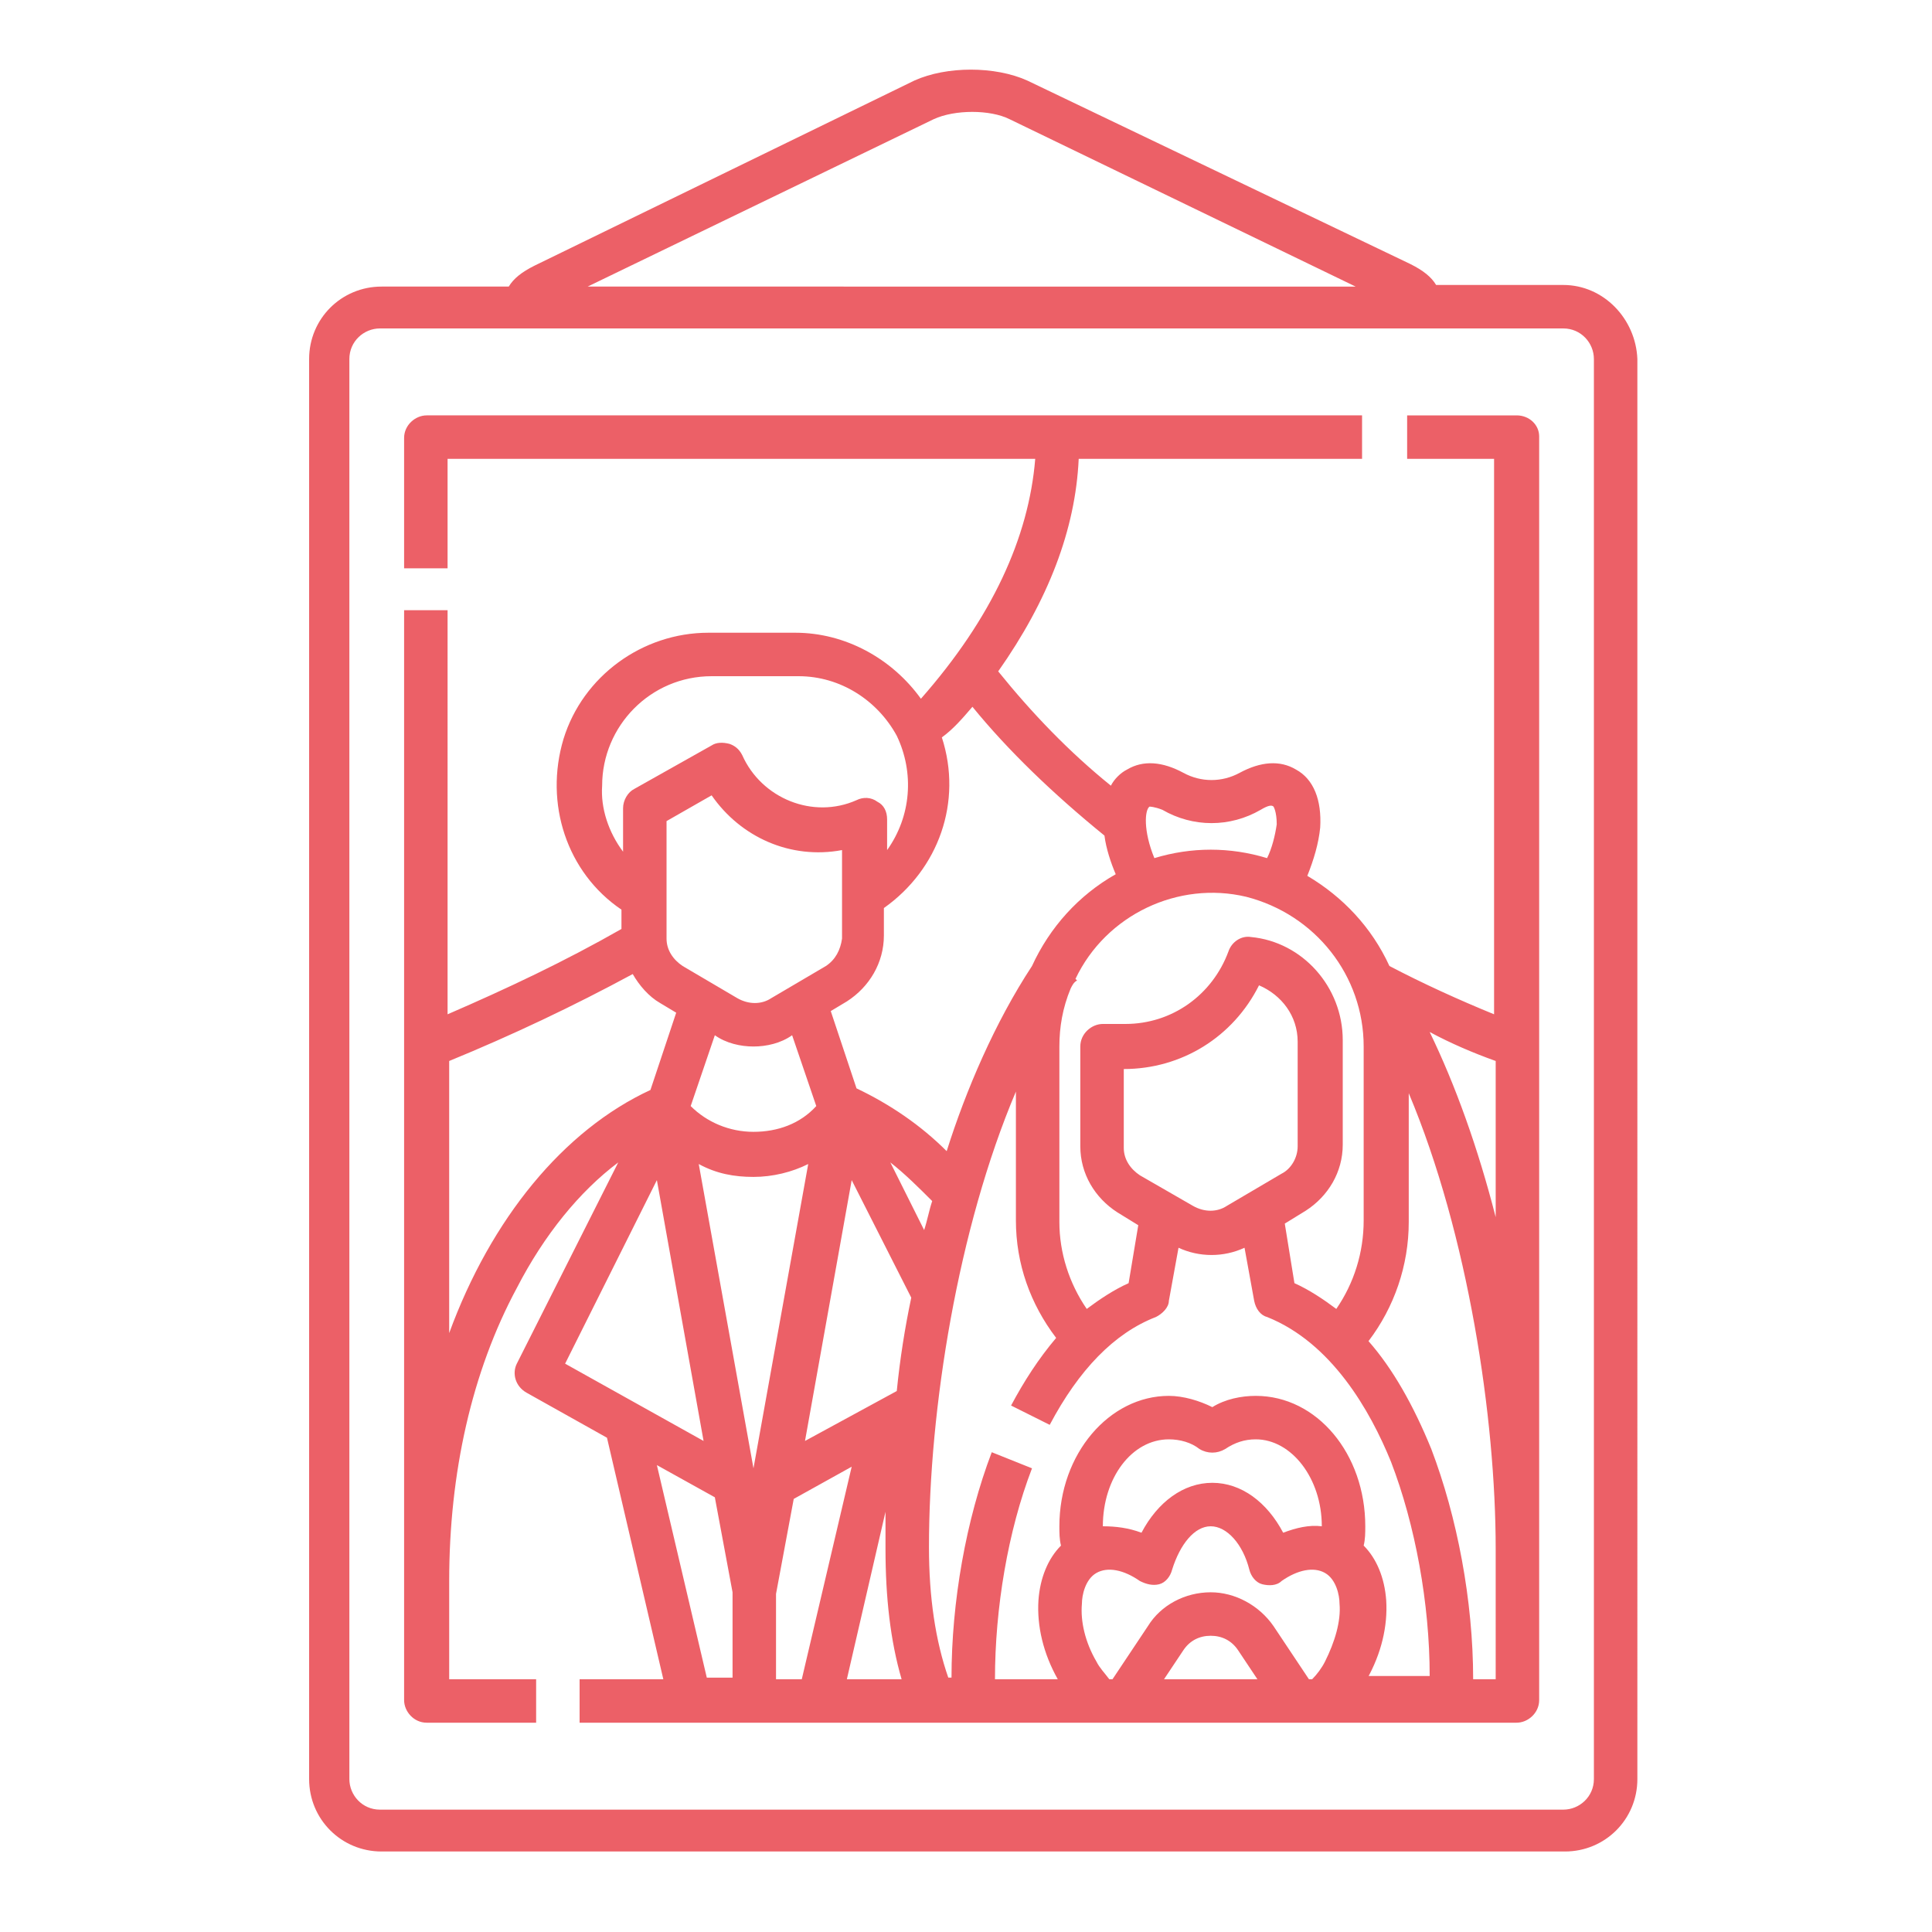
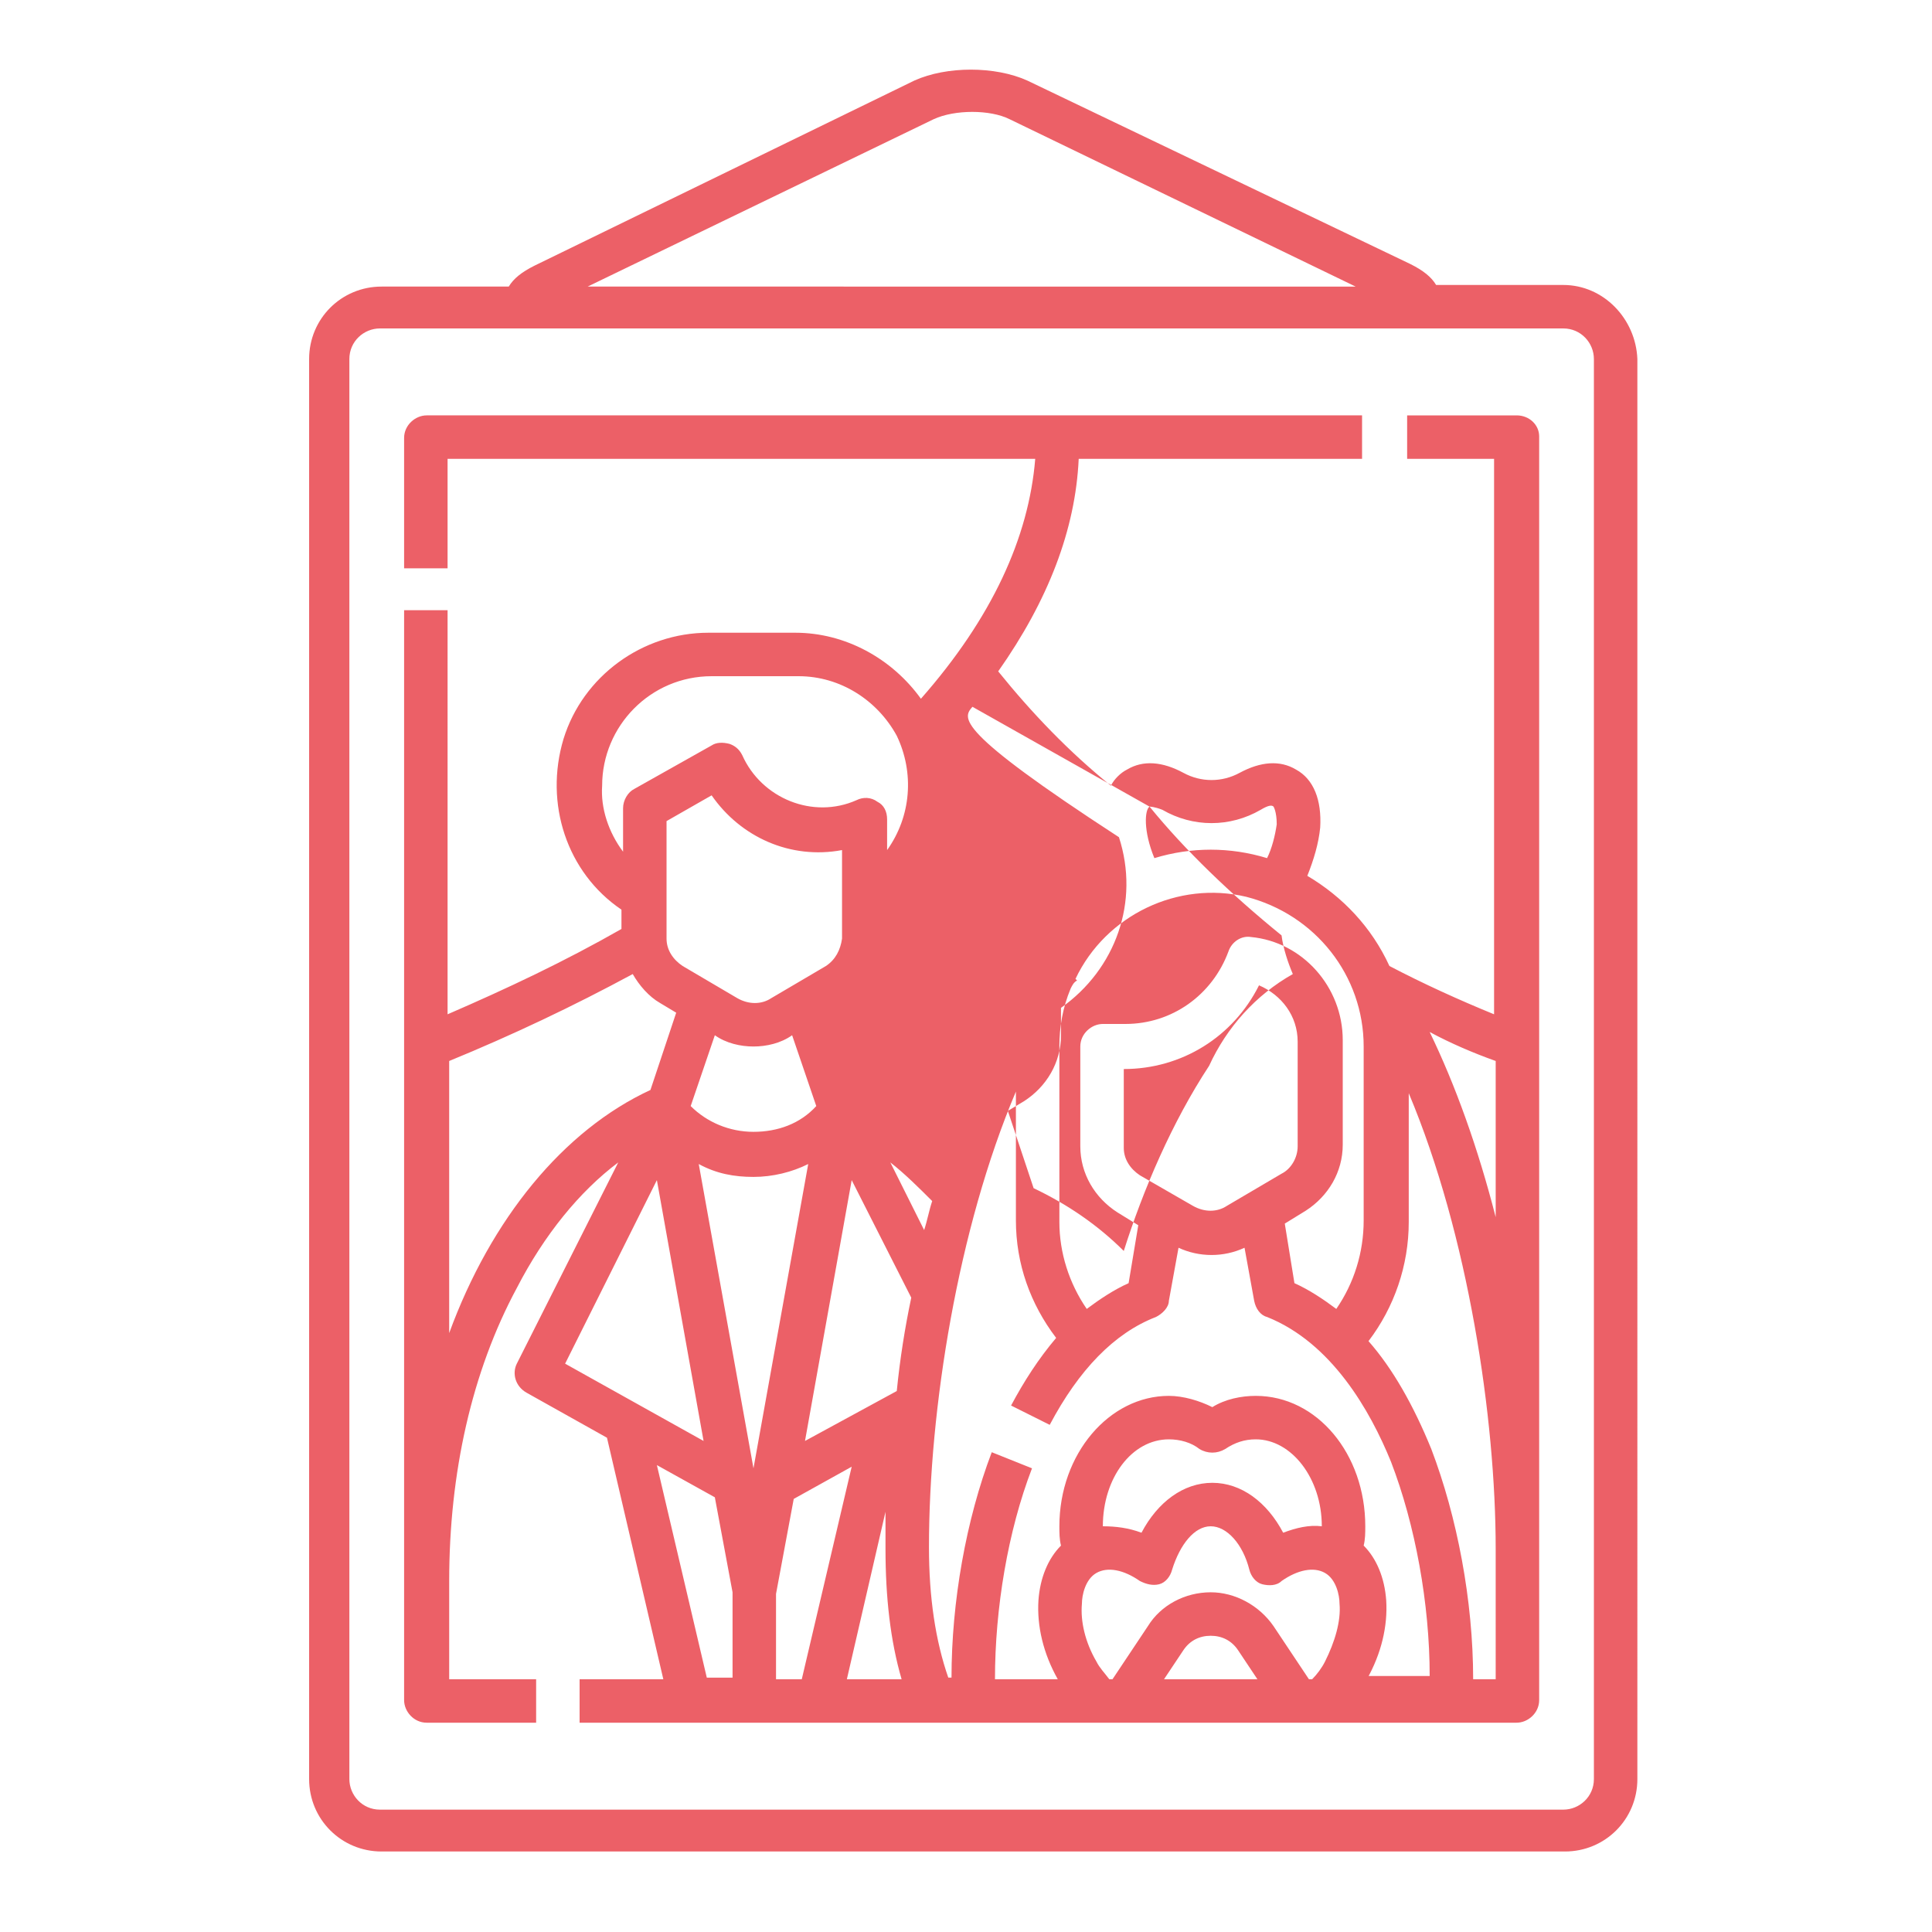
<svg xmlns="http://www.w3.org/2000/svg" version="1.1" id="Layer_1" x="0px" y="0px" viewBox="0 0 120 120" style="enable-background:new 0 0 120 120;" xml:space="preserve">
  <style type="text/css"> .st0{fill:#EC6067;} </style>
-   <path class="st0" d="M94.2,25.8h-6.8v2.7h5.4V63c-2.2-0.9-4.4-1.9-6.5-3c-1.1-2.4-2.9-4.3-5.1-5.6c0.4-1,0.7-2,0.8-3 c0.1-1.7-0.4-3-1.5-3.6c-1-0.6-2.2-0.5-3.5,0.2c-1.1,0.6-2.4,0.6-3.5,0c-1.3-0.7-2.5-0.8-3.5-0.2c-0.4,0.2-0.8,0.6-1,1 c-2.6-2.1-4.9-4.5-7-7.1c3.1-4.4,4.8-8.8,5-13.2h17.6v-2.7H26.5c-0.7,0-1.4,0.6-1.4,1.4v8.1h2.7v-6.8h36.5 c-0.4,4.9-2.7,9.9-7.1,14.9c-1.8-2.5-4.7-4.1-7.8-4.1h-5.4c-4.1,0-7.8,2.7-9,6.6c-1.2,4,0.2,8.3,3.6,10.6v1.2 c-3.5,2-7.1,3.7-10.8,5.3V37.9h-2.7v67.7c0,0.7,0.6,1.4,1.4,1.4h6.8v-2.7h-5.4v-6.1c0-6.7,1.4-13,4.2-18.2c1.7-3.3,3.9-6,6.3-7.8 l-6.3,12.5c-0.3,0.6-0.1,1.4,0.6,1.8l5,2.8l3.5,15H36v2.7h58.2c0.7,0,1.4-0.6,1.4-1.4V27.1C95.6,26.4,95,25.8,94.2,25.8L94.2,25.8z M92.9,65.9v9.7c-1.1-4.3-2.5-8.2-4.1-11.5C90.1,64.8,91.5,65.4,92.9,65.9L92.9,65.9z M84.7,65v10.8c0,2-0.6,3.9-1.7,5.5 c-0.8-0.6-1.7-1.2-2.6-1.6L79.8,76l1.3-0.8c1.4-0.9,2.3-2.4,2.3-4.1v-6.5c0-3.3-2.5-6.1-5.7-6.4c-0.6-0.1-1.2,0.3-1.4,0.9 c-1,2.7-3.5,4.5-6.4,4.5h-1.4c-0.7,0-1.4,0.6-1.4,1.4v6.2c0,1.7,0.9,3.2,2.3,4.1l1.3,0.8l-0.6,3.6c-0.9,0.4-1.8,1-2.6,1.6 c-1.1-1.6-1.7-3.5-1.7-5.4V65c0-1.2,0.2-2.4,0.7-3.6c0.1-0.2,0.2-0.4,0.4-0.5l-0.1-0.1c1.9-4,6.4-6.1,10.6-5.1 C81.7,56.8,84.7,60.6,84.7,65L84.7,65z M70.8,73c-0.6-0.4-1-1-1-1.7v-4.9c3.6,0,6.8-2,8.4-5.2c1.4,0.6,2.4,1.9,2.4,3.5v6.5 c0,0.7-0.4,1.4-1,1.7l-3.4,2c-0.6,0.4-1.4,0.4-2.1,0L70.8,73z M71.4,50.1c0,0,0.3,0,0.8,0.2c1.9,1.1,4.2,1.1,6.1,0 c0.5-0.3,0.7-0.3,0.8-0.2c0,0,0.2,0.3,0.2,1.1c-0.1,0.7-0.3,1.5-0.6,2.1c-2.3-0.7-4.7-0.7-7,0C71,51.6,71.1,50.3,71.4,50.1 L71.4,50.1z M60.4,43.9c2.2,2.7,5,5.4,8.2,8c0.1,0.8,0.4,1.7,0.7,2.4c-2.3,1.3-4.1,3.3-5.2,5.7c-2.3,3.5-4.1,7.7-5.3,11.5 c-1.6-1.6-3.5-2.9-5.6-3.9l-1.6-4.8l1-0.6c1.4-0.9,2.3-2.4,2.3-4.1v-1.7c3.4-2.4,4.9-6.6,3.6-10.6C59.2,45.3,59.8,44.6,60.4,43.9 L60.4,43.9z M55.3,72.2c0.9,0.7,1.8,1.6,2.6,2.4c-0.2,0.6-0.3,1.2-0.5,1.8L55.3,72.2z M46.8,65c0.8,0,1.7-0.2,2.4-0.7l1.5,4.4 c-1,1.1-2.4,1.6-3.9,1.6c-1.5,0-2.9-0.6-3.9-1.6l1.5-4.4C45.1,64.8,46,65,46.8,65L46.8,65z M46.8,73.1c1.2,0,2.4-0.3,3.4-0.8 l-3.4,18.9l-3.4-18.9C44.5,72.9,45.6,73.1,46.8,73.1L46.8,73.1z M51.3,60l-3.4,2c-0.6,0.4-1.4,0.4-2.1,0l-3.4-2c-0.6-0.4-1-1-1-1.7 v-7.3l2.8-1.6c1.8,2.6,4.9,4,8.1,3.4v5.5C52.2,59,51.9,59.6,51.3,60L51.3,60z M52.9,73.3l3.7,7.3c-0.4,1.9-0.7,3.8-0.9,5.8L50,89.5 L52.9,73.3z M56,104.3h-3.4L55,93.9c0,0.8,0,1.5,0,2.3C55,99.2,55.3,101.9,56,104.3L56,104.3z M37.4,48.8c0-3.7,3-6.8,6.8-6.8h5.4 c2.6,0,4.9,1.5,6.1,3.7c1.1,2.3,0.9,5-0.6,7.1v-1.9c0-0.5-0.2-0.9-0.6-1.1c-0.4-0.3-0.9-0.3-1.3-0.1c-2.7,1.2-5.9-0.1-7.1-2.8 c-0.2-0.4-0.5-0.6-0.8-0.7c-0.4-0.1-0.8-0.1-1.1,0.1L39.4,49c-0.4,0.2-0.7,0.7-0.7,1.2v2.7C37.8,51.7,37.3,50.2,37.4,48.8L37.4,48.8 z M27.9,82.8V65.9c3.9-1.6,7.7-3.4,11.4-5.4c0.4,0.7,1,1.4,1.7,1.8l1,0.6l-1.6,4.8C35,70.2,30.5,75.7,27.9,82.8L27.9,82.8z M40.8,73.3l2.9,16.2l-8.6-4.8L40.8,73.3z M40.8,91l3.6,2l1.1,5.9v5.3h-1.6L40.8,91z M48.2,104.3V99l1.1-5.9l3.6-2l-3.1,13.2H48.2z M68.5,94.8c0-3,1.8-5.4,4.1-5.4c0.7,0,1.4,0.2,1.9,0.6c0.5,0.3,1.1,0.3,1.6,0c0.6-0.4,1.2-0.6,1.9-0.6c2.2,0,4.1,2.4,4.1,5.4 c0,0,0,0,0,0c-0.8-0.1-1.6,0.1-2.4,0.4c-1-1.9-2.6-3.1-4.4-3.1c-1.8,0-3.4,1.2-4.4,3.1C70.1,94.9,69.3,94.8,68.5,94.8L68.5,94.8z M68.1,103.2c-0.7-1.2-1-2.5-0.9-3.6c0-0.5,0.2-1.5,0.9-1.9c0.7-0.4,1.7-0.2,2.7,0.5c0.4,0.2,0.8,0.3,1.2,0.2 c0.4-0.1,0.7-0.5,0.8-0.9c0.5-1.6,1.4-2.7,2.4-2.7s2,1.1,2.4,2.7c0.1,0.4,0.4,0.8,0.8,0.9c0.4,0.1,0.9,0.1,1.2-0.2 c1-0.7,2-0.9,2.7-0.5c0.7,0.4,0.9,1.4,0.9,1.9c0.1,1.1-0.3,2.4-0.9,3.6c-0.2,0.4-0.5,0.8-0.8,1.1h-0.2l-2.2-3.3 c-0.9-1.3-2.4-2.1-3.9-2.1c-1.6,0-3.1,0.8-3.9,2.1l-2.2,3.3h-0.2C68.6,103.9,68.3,103.6,68.1,103.2L68.1,103.2z M78.1,104.3h-5.8 l1.2-1.8c0.4-0.6,1-0.9,1.7-0.9c0.7,0,1.3,0.3,1.7,0.9L78.1,104.3z M84.9,104.3c0.9-1.6,1.3-3.3,1.2-4.9C86,98,85.5,96.8,84.7,96 c0.1-0.4,0.1-0.8,0.1-1.2c0-4.5-3-8.1-6.8-8.1c-0.9,0-1.9,0.2-2.7,0.7c-0.8-0.4-1.8-0.7-2.7-0.7c-3.7,0-6.8,3.6-6.8,8.1 c0,0.4,0,0.8,0.1,1.2c-0.8,0.8-1.3,2-1.4,3.4c-0.1,1.6,0.3,3.3,1.2,4.9h-3.9c0-4.4,0.8-9.2,2.3-13.1l-2.5-1c-1.6,4.2-2.5,9.3-2.5,14 h-0.2c-0.8-2.3-1.2-5-1.2-8.1c0-8.6,1.8-19.8,5.4-28.3v8c0,2.7,0.9,5.2,2.5,7.3c-1.1,1.3-2,2.7-2.8,4.2l2.4,1.2 c1.8-3.4,4-5.7,6.6-6.7c0.4-0.2,0.8-0.6,0.8-1l0.6-3.3c1.3,0.6,2.8,0.6,4.1,0l0.6,3.3c0.1,0.5,0.4,0.9,0.8,1c4,1.6,6.4,5.8,7.7,9 c1.5,3.9,2.4,8.8,2.4,13.3H84.9z M92.9,104.3h-1.4c0-4.9-1-10.1-2.6-14.3c-1.1-2.7-2.4-5-3.9-6.7c1.6-2.1,2.5-4.7,2.5-7.4v-8 c3.7,8.8,5.4,20.2,5.4,28.3V104.3z M92.9,104.3 M97.1,17.7h-7.9c-0.3-0.5-0.8-0.9-1.6-1.3L63.8,5c-2-0.9-5-0.9-7,0L33.2,16.5 c-0.8,0.4-1.3,0.8-1.6,1.3h-7.9c-2.5,0-4.5,2-4.5,4.5v88.2c0,2.5,2,4.5,4.5,4.5h73.5c2.5,0,4.5-2,4.5-4.5V22.3 C101.6,19.8,99.6,17.7,97.1,17.7z M58,7.4c1.3-0.6,3.5-0.6,4.7,0l21.5,10.4H36.5L58,7.4z M99,110.5c0,1.1-0.9,1.9-1.9,1.9H23.6 c-1.1,0-1.9-0.9-1.9-1.9V22.3c0-1.1,0.9-1.9,1.9-1.9h73.5c1.1,0,1.9,0.9,1.9,1.9V110.5z" />
+   <path class="st0" d="M94.2,25.8h-6.8v2.7h5.4V63c-2.2-0.9-4.4-1.9-6.5-3c-1.1-2.4-2.9-4.3-5.1-5.6c0.4-1,0.7-2,0.8-3 c0.1-1.7-0.4-3-1.5-3.6c-1-0.6-2.2-0.5-3.5,0.2c-1.1,0.6-2.4,0.6-3.5,0c-1.3-0.7-2.5-0.8-3.5-0.2c-0.4,0.2-0.8,0.6-1,1 c-2.6-2.1-4.9-4.5-7-7.1c3.1-4.4,4.8-8.8,5-13.2h17.6v-2.7H26.5c-0.7,0-1.4,0.6-1.4,1.4v8.1h2.7v-6.8h36.5 c-0.4,4.9-2.7,9.9-7.1,14.9c-1.8-2.5-4.7-4.1-7.8-4.1h-5.4c-4.1,0-7.8,2.7-9,6.6c-1.2,4,0.2,8.3,3.6,10.6v1.2 c-3.5,2-7.1,3.7-10.8,5.3V37.9h-2.7v67.7c0,0.7,0.6,1.4,1.4,1.4h6.8v-2.7h-5.4v-6.1c0-6.7,1.4-13,4.2-18.2c1.7-3.3,3.9-6,6.3-7.8 l-6.3,12.5c-0.3,0.6-0.1,1.4,0.6,1.8l5,2.8l3.5,15H36v2.7h58.2c0.7,0,1.4-0.6,1.4-1.4V27.1C95.6,26.4,95,25.8,94.2,25.8L94.2,25.8z M92.9,65.9v9.7c-1.1-4.3-2.5-8.2-4.1-11.5C90.1,64.8,91.5,65.4,92.9,65.9L92.9,65.9z M84.7,65v10.8c0,2-0.6,3.9-1.7,5.5 c-0.8-0.6-1.7-1.2-2.6-1.6L79.8,76l1.3-0.8c1.4-0.9,2.3-2.4,2.3-4.1v-6.5c0-3.3-2.5-6.1-5.7-6.4c-0.6-0.1-1.2,0.3-1.4,0.9 c-1,2.7-3.5,4.5-6.4,4.5h-1.4c-0.7,0-1.4,0.6-1.4,1.4v6.2c0,1.7,0.9,3.2,2.3,4.1l1.3,0.8l-0.6,3.6c-0.9,0.4-1.8,1-2.6,1.6 c-1.1-1.6-1.7-3.5-1.7-5.4V65c0-1.2,0.2-2.4,0.7-3.6c0.1-0.2,0.2-0.4,0.4-0.5l-0.1-0.1c1.9-4,6.4-6.1,10.6-5.1 C81.7,56.8,84.7,60.6,84.7,65L84.7,65z M70.8,73c-0.6-0.4-1-1-1-1.7v-4.9c3.6,0,6.8-2,8.4-5.2c1.4,0.6,2.4,1.9,2.4,3.5v6.5 c0,0.7-0.4,1.4-1,1.7l-3.4,2c-0.6,0.4-1.4,0.4-2.1,0L70.8,73z M71.4,50.1c0,0,0.3,0,0.8,0.2c1.9,1.1,4.2,1.1,6.1,0 c0.5-0.3,0.7-0.3,0.8-0.2c0,0,0.2,0.3,0.2,1.1c-0.1,0.7-0.3,1.5-0.6,2.1c-2.3-0.7-4.7-0.7-7,0C71,51.6,71.1,50.3,71.4,50.1 L71.4,50.1z c2.2,2.7,5,5.4,8.2,8c0.1,0.8,0.4,1.7,0.7,2.4c-2.3,1.3-4.1,3.3-5.2,5.7c-2.3,3.5-4.1,7.7-5.3,11.5 c-1.6-1.6-3.5-2.9-5.6-3.9l-1.6-4.8l1-0.6c1.4-0.9,2.3-2.4,2.3-4.1v-1.7c3.4-2.4,4.9-6.6,3.6-10.6C59.2,45.3,59.8,44.6,60.4,43.9 L60.4,43.9z M55.3,72.2c0.9,0.7,1.8,1.6,2.6,2.4c-0.2,0.6-0.3,1.2-0.5,1.8L55.3,72.2z M46.8,65c0.8,0,1.7-0.2,2.4-0.7l1.5,4.4 c-1,1.1-2.4,1.6-3.9,1.6c-1.5,0-2.9-0.6-3.9-1.6l1.5-4.4C45.1,64.8,46,65,46.8,65L46.8,65z M46.8,73.1c1.2,0,2.4-0.3,3.4-0.8 l-3.4,18.9l-3.4-18.9C44.5,72.9,45.6,73.1,46.8,73.1L46.8,73.1z M51.3,60l-3.4,2c-0.6,0.4-1.4,0.4-2.1,0l-3.4-2c-0.6-0.4-1-1-1-1.7 v-7.3l2.8-1.6c1.8,2.6,4.9,4,8.1,3.4v5.5C52.2,59,51.9,59.6,51.3,60L51.3,60z M52.9,73.3l3.7,7.3c-0.4,1.9-0.7,3.8-0.9,5.8L50,89.5 L52.9,73.3z M56,104.3h-3.4L55,93.9c0,0.8,0,1.5,0,2.3C55,99.2,55.3,101.9,56,104.3L56,104.3z M37.4,48.8c0-3.7,3-6.8,6.8-6.8h5.4 c2.6,0,4.9,1.5,6.1,3.7c1.1,2.3,0.9,5-0.6,7.1v-1.9c0-0.5-0.2-0.9-0.6-1.1c-0.4-0.3-0.9-0.3-1.3-0.1c-2.7,1.2-5.9-0.1-7.1-2.8 c-0.2-0.4-0.5-0.6-0.8-0.7c-0.4-0.1-0.8-0.1-1.1,0.1L39.4,49c-0.4,0.2-0.7,0.7-0.7,1.2v2.7C37.8,51.7,37.3,50.2,37.4,48.8L37.4,48.8 z M27.9,82.8V65.9c3.9-1.6,7.7-3.4,11.4-5.4c0.4,0.7,1,1.4,1.7,1.8l1,0.6l-1.6,4.8C35,70.2,30.5,75.7,27.9,82.8L27.9,82.8z M40.8,73.3l2.9,16.2l-8.6-4.8L40.8,73.3z M40.8,91l3.6,2l1.1,5.9v5.3h-1.6L40.8,91z M48.2,104.3V99l1.1-5.9l3.6-2l-3.1,13.2H48.2z M68.5,94.8c0-3,1.8-5.4,4.1-5.4c0.7,0,1.4,0.2,1.9,0.6c0.5,0.3,1.1,0.3,1.6,0c0.6-0.4,1.2-0.6,1.9-0.6c2.2,0,4.1,2.4,4.1,5.4 c0,0,0,0,0,0c-0.8-0.1-1.6,0.1-2.4,0.4c-1-1.9-2.6-3.1-4.4-3.1c-1.8,0-3.4,1.2-4.4,3.1C70.1,94.9,69.3,94.8,68.5,94.8L68.5,94.8z M68.1,103.2c-0.7-1.2-1-2.5-0.9-3.6c0-0.5,0.2-1.5,0.9-1.9c0.7-0.4,1.7-0.2,2.7,0.5c0.4,0.2,0.8,0.3,1.2,0.2 c0.4-0.1,0.7-0.5,0.8-0.9c0.5-1.6,1.4-2.7,2.4-2.7s2,1.1,2.4,2.7c0.1,0.4,0.4,0.8,0.8,0.9c0.4,0.1,0.9,0.1,1.2-0.2 c1-0.7,2-0.9,2.7-0.5c0.7,0.4,0.9,1.4,0.9,1.9c0.1,1.1-0.3,2.4-0.9,3.6c-0.2,0.4-0.5,0.8-0.8,1.1h-0.2l-2.2-3.3 c-0.9-1.3-2.4-2.1-3.9-2.1c-1.6,0-3.1,0.8-3.9,2.1l-2.2,3.3h-0.2C68.6,103.9,68.3,103.6,68.1,103.2L68.1,103.2z M78.1,104.3h-5.8 l1.2-1.8c0.4-0.6,1-0.9,1.7-0.9c0.7,0,1.3,0.3,1.7,0.9L78.1,104.3z M84.9,104.3c0.9-1.6,1.3-3.3,1.2-4.9C86,98,85.5,96.8,84.7,96 c0.1-0.4,0.1-0.8,0.1-1.2c0-4.5-3-8.1-6.8-8.1c-0.9,0-1.9,0.2-2.7,0.7c-0.8-0.4-1.8-0.7-2.7-0.7c-3.7,0-6.8,3.6-6.8,8.1 c0,0.4,0,0.8,0.1,1.2c-0.8,0.8-1.3,2-1.4,3.4c-0.1,1.6,0.3,3.3,1.2,4.9h-3.9c0-4.4,0.8-9.2,2.3-13.1l-2.5-1c-1.6,4.2-2.5,9.3-2.5,14 h-0.2c-0.8-2.3-1.2-5-1.2-8.1c0-8.6,1.8-19.8,5.4-28.3v8c0,2.7,0.9,5.2,2.5,7.3c-1.1,1.3-2,2.7-2.8,4.2l2.4,1.2 c1.8-3.4,4-5.7,6.6-6.7c0.4-0.2,0.8-0.6,0.8-1l0.6-3.3c1.3,0.6,2.8,0.6,4.1,0l0.6,3.3c0.1,0.5,0.4,0.9,0.8,1c4,1.6,6.4,5.8,7.7,9 c1.5,3.9,2.4,8.8,2.4,13.3H84.9z M92.9,104.3h-1.4c0-4.9-1-10.1-2.6-14.3c-1.1-2.7-2.4-5-3.9-6.7c1.6-2.1,2.5-4.7,2.5-7.4v-8 c3.7,8.8,5.4,20.2,5.4,28.3V104.3z M92.9,104.3 M97.1,17.7h-7.9c-0.3-0.5-0.8-0.9-1.6-1.3L63.8,5c-2-0.9-5-0.9-7,0L33.2,16.5 c-0.8,0.4-1.3,0.8-1.6,1.3h-7.9c-2.5,0-4.5,2-4.5,4.5v88.2c0,2.5,2,4.5,4.5,4.5h73.5c2.5,0,4.5-2,4.5-4.5V22.3 C101.6,19.8,99.6,17.7,97.1,17.7z M58,7.4c1.3-0.6,3.5-0.6,4.7,0l21.5,10.4H36.5L58,7.4z M99,110.5c0,1.1-0.9,1.9-1.9,1.9H23.6 c-1.1,0-1.9-0.9-1.9-1.9V22.3c0-1.1,0.9-1.9,1.9-1.9h73.5c1.1,0,1.9,0.9,1.9,1.9V110.5z" />
</svg>